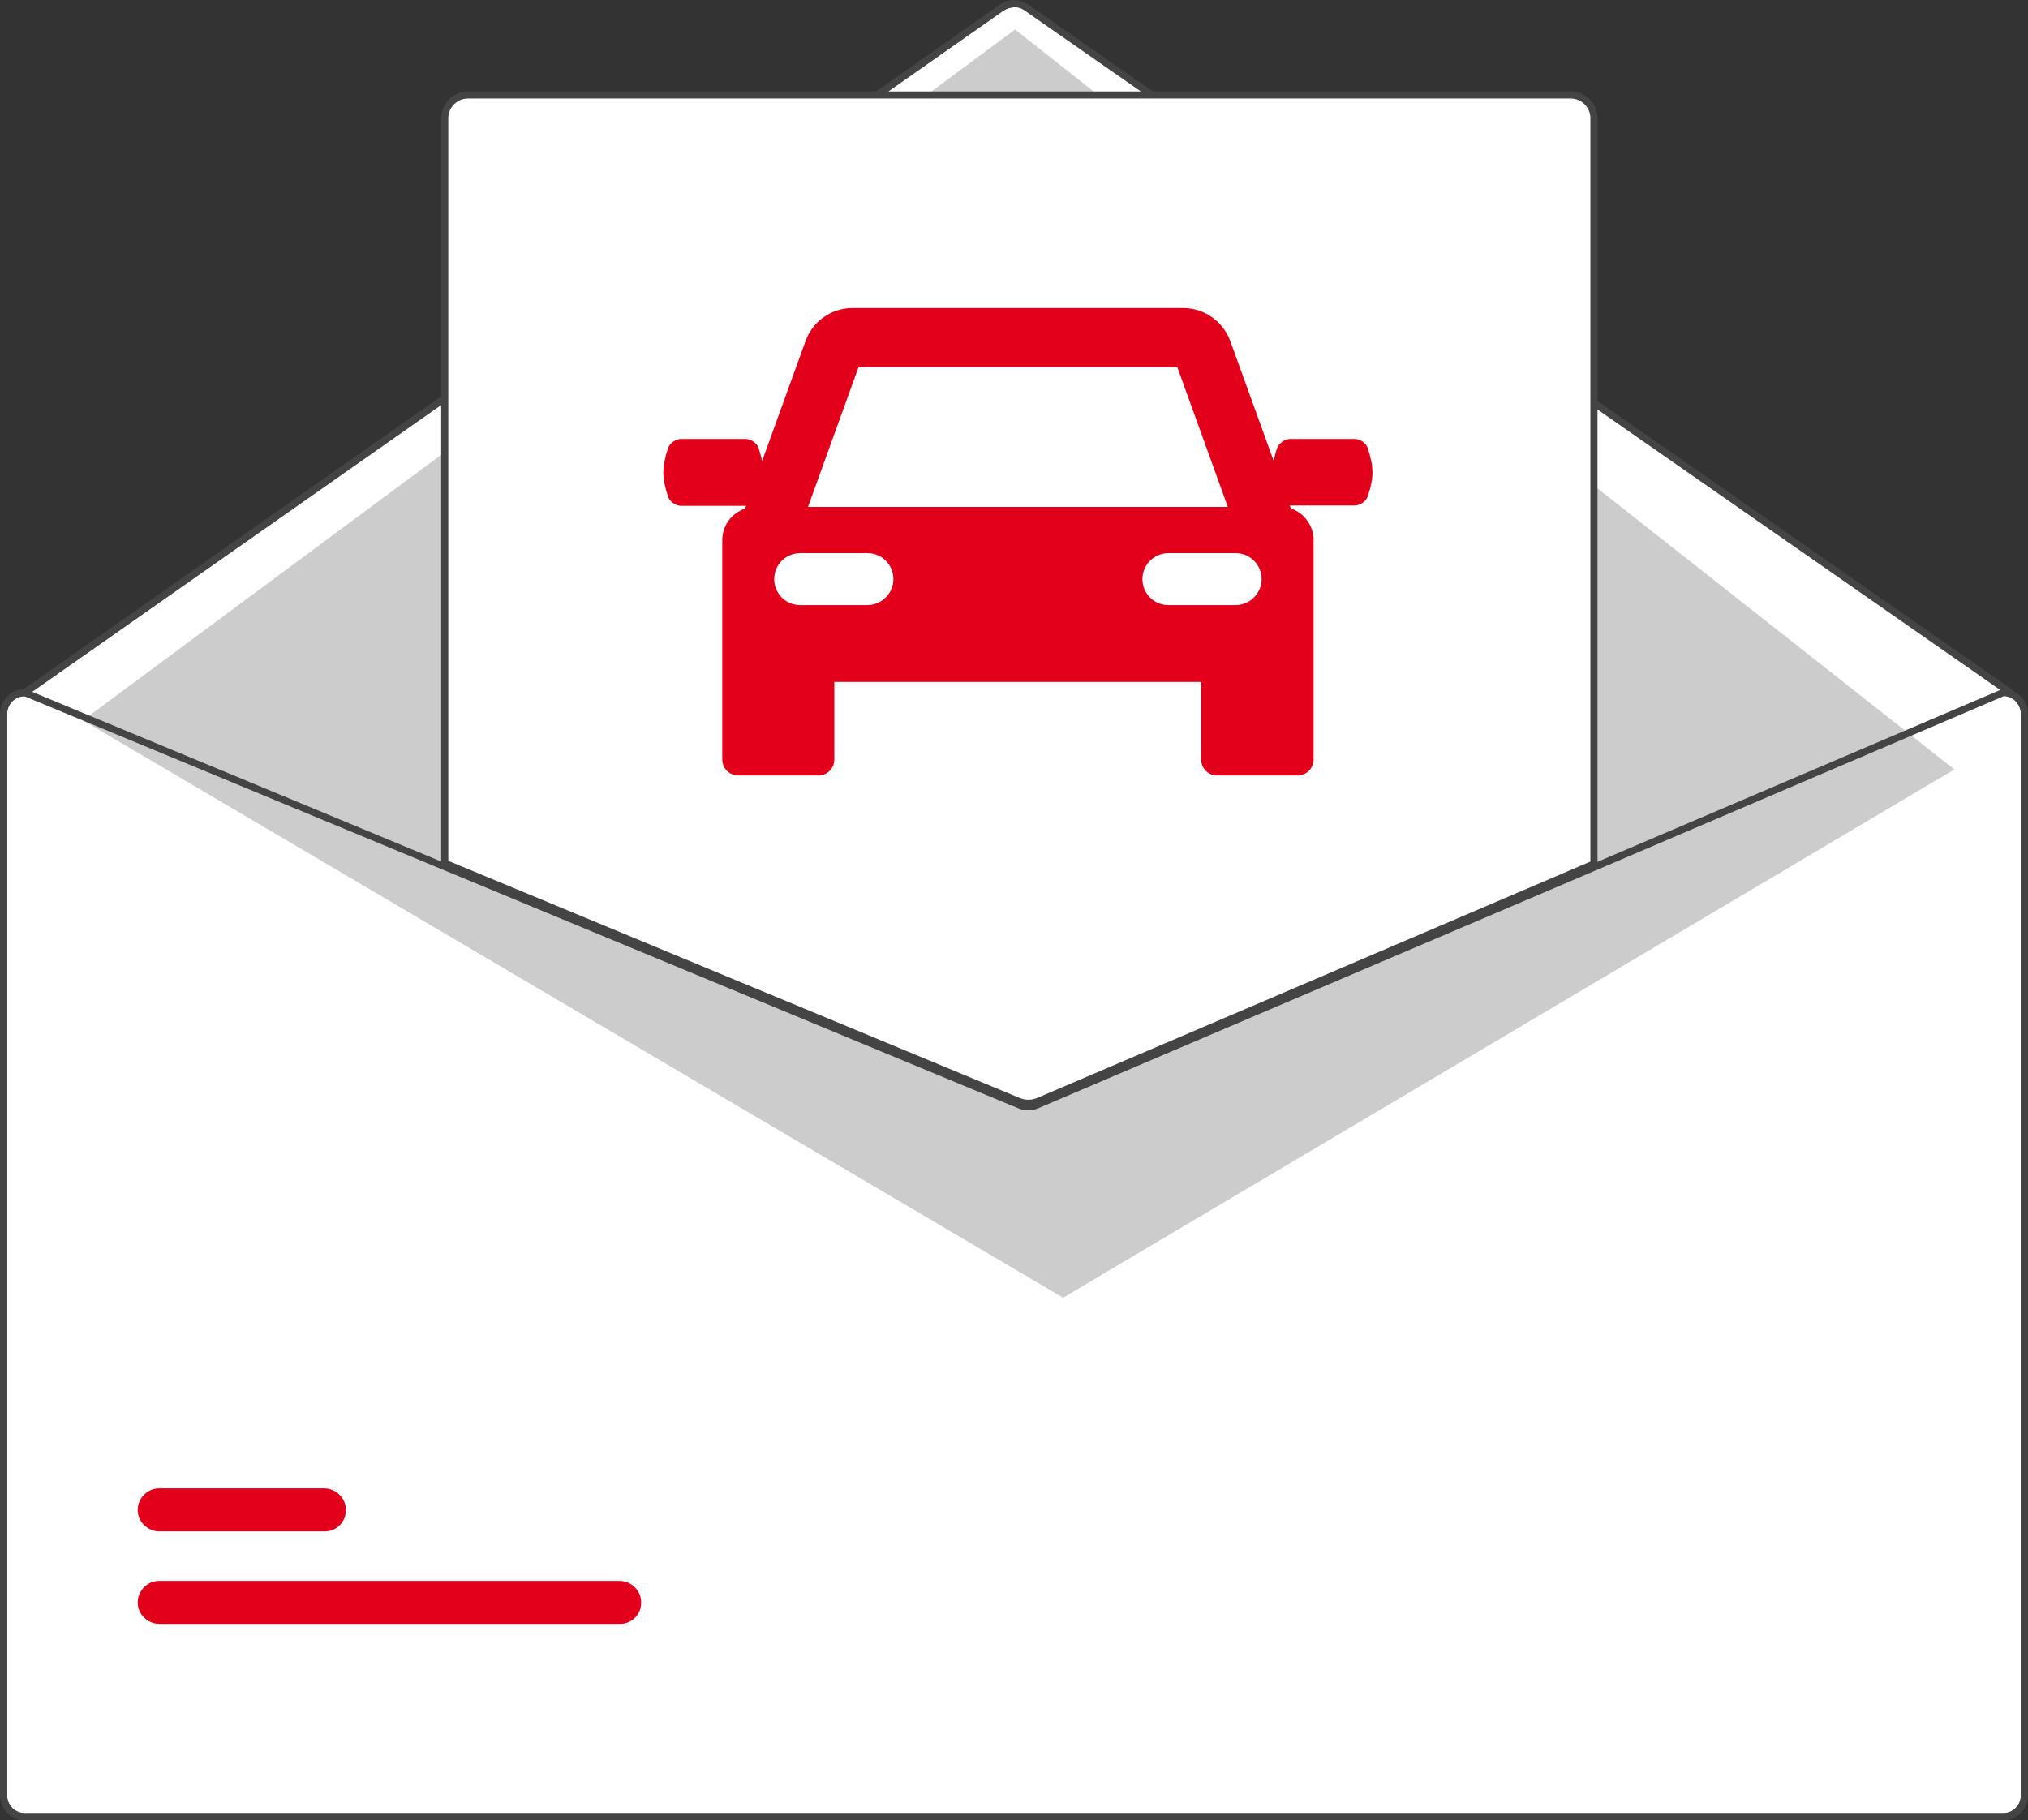
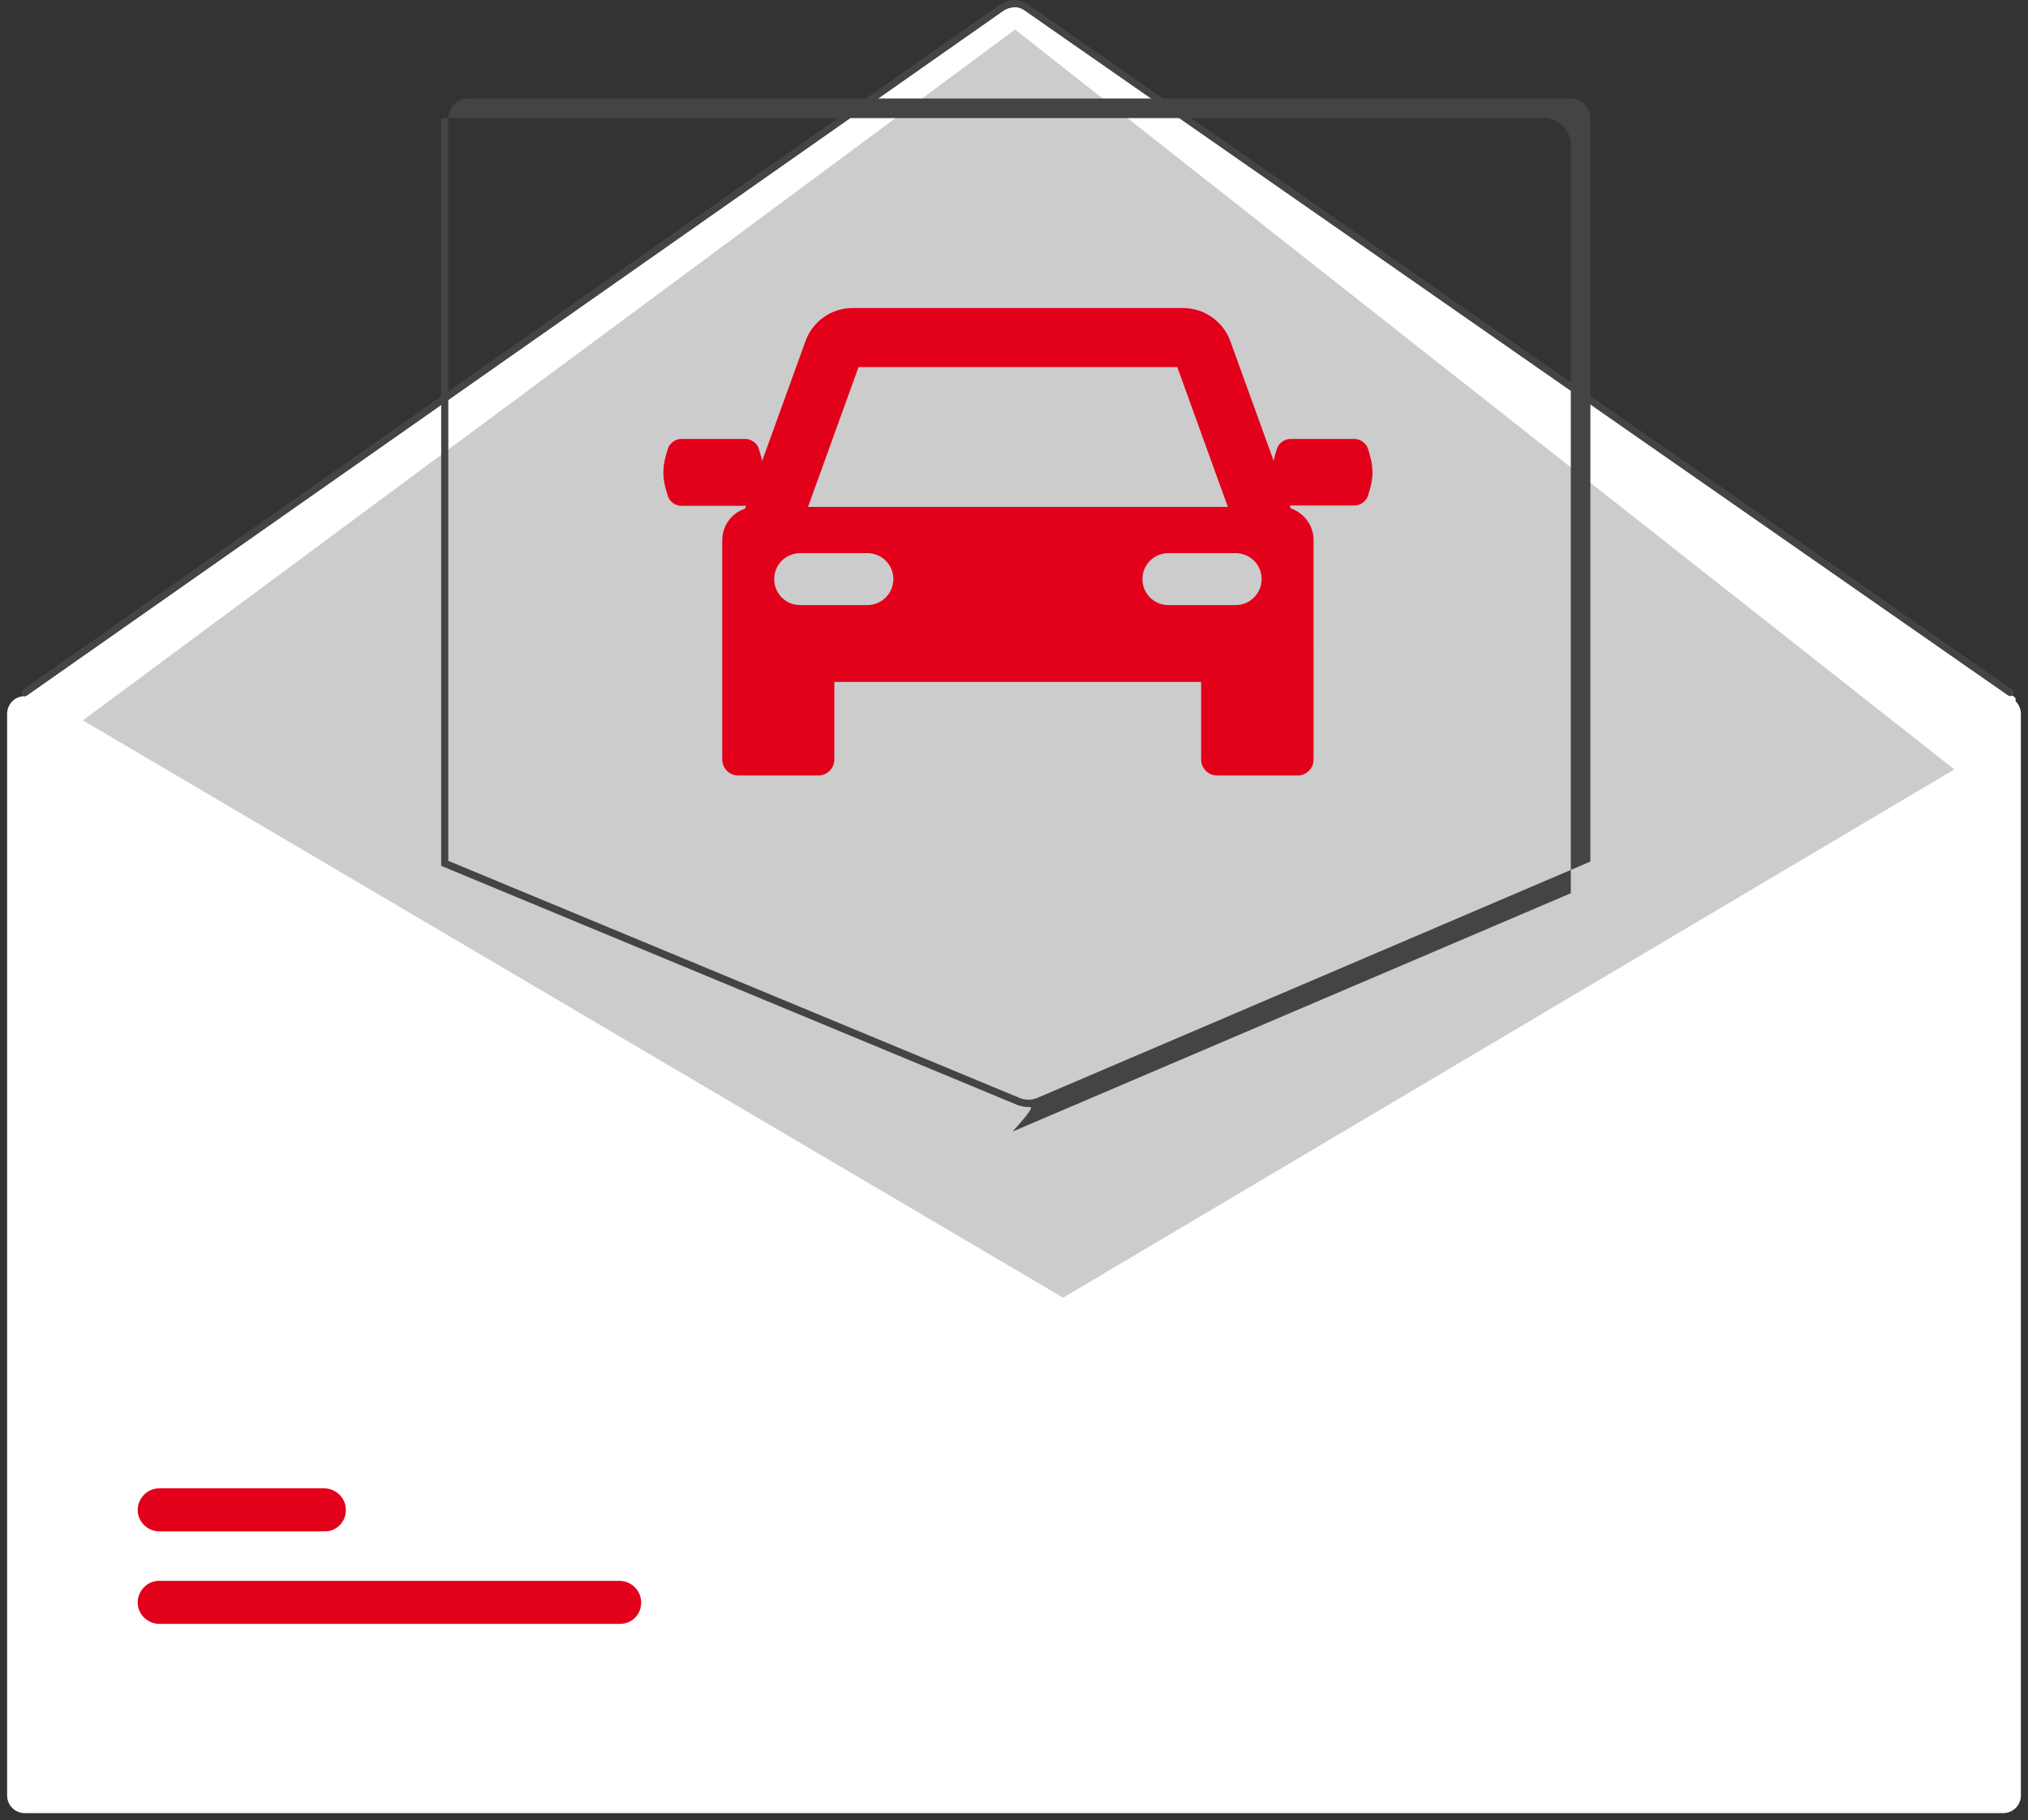
<svg xmlns="http://www.w3.org/2000/svg" version="1.1" id="b76bd6b3-ad77-41ff-b778-1d1d054fe577" x="0px" y="0px" width="570px" height="511.7px" viewBox="0 0 570 511.7" style="enable-background:new 0 0 570 511.7;" xml:space="preserve">
  <rect x="0" y="0" width="570" height="511.7" fill="#333333" stroke="none" />
  <style type="text/css">
	.st0{fill:#FFFFFF;}
	.st1{fill:#444444;}
	.st2{fill:#CCCCCC;}
	.st3{fill:#E2001A;}
</style>
  <path class="st0" d="M568,504.7c0,2.8-2.2,5-5,5H7c-2.8,0-5-2.2-5-5v-304c0-2.7,2.1-4.9,4.8-5l118.2,49l161.3,66.9  c1.7,0.7,3.7,0.7,5.4,0L448,244.9l115.2-49.2c2.7,0.1,4.8,2.3,4.8,5V504.7z" />
  <path class="st0" d="M565.5,197.7c-0.2,0-0.4-0.1-0.6-0.2L345.5,366.8c-1.7-1.2-155.4,0-155.4,0L8.1,197.5c-0.5,0.3-1.1,0.2-1.4-0.2  c-0.3-0.5-0.2-1.1,0.2-1.4L281.5,3.3c2.4-1.7,5.6-1.7,8,0l276.6,192.6c0.5,0.3,0.6,0.9,0.2,1.4C566.1,197.5,565.8,197.7,565.5,197.7  L565.5,197.7z" />
  <path class="st1" d="M565,195.7c-0.2,0-0.4-0.1-0.6-0.2L287.9,2.9c-1.7-1.2-4-1.2-5.7,0L7.6,195.5c-0.5,0.3-1.1,0.2-1.4-0.2  c-0.3-0.5-0.2-1.1,0.2-1.4L281,1.3c2.4-1.7,5.6-1.7,8,0l276.6,192.6c0.5,0.3,0.6,0.9,0.2,1.4C565.6,195.5,565.3,195.7,565,195.7  L565,195.7z" />
  <polygon class="st2" points="23.3,202.5 285.3,8.3 549.3,216.3 298.8,364.8 298.8,364.8 " />
  <path class="st3" d="M174.3,456.5H44.8c-3.3,0-6.1-2.7-6.1-6c0-3.3,2.7-6.1,6-6.1c0,0,0,0,0,0h129.4c3.3,0,6.1,2.7,6.1,6  C180.3,453.8,177.6,456.5,174.3,456.5C174.3,456.5,174.3,456.5,174.3,456.5z" />
  <path class="st3" d="M91.3,430.5H44.8c-3.3,0-6.1-2.7-6.1-6c0-3.3,2.7-6.1,6-6.1c0,0,0,0,0,0h46.4c3.3,0,6.1,2.7,6.1,6  C97.3,427.8,94.6,430.5,91.3,430.5C91.3,430.5,91.3,430.5,91.3,430.5z" />
-   <path class="st0" d="M289,310.7c-1,0-2-0.2-2.9-0.6l-161.6-67V33.2c0-3.9,3.1-7,7-7h310c3.9,0,7,3.1,7,7v210l-0.3,0.1l-156.3,66.7  C291,310.5,290,310.7,289,310.7z" />
-   <path class="st1" d="M289,311.2c-1,0-2.1-0.2-3.1-0.6L124,243.4V33.2c0-4.1,3.4-7.5,7.5-7.5h310c4.1,0,7.5,3.4,7.5,7.5v210.4  l-156.9,67C291.1,310.9,290,311.2,289,311.2z M126,242l160.7,66.7c1.5,0.6,3.2,0.6,4.7,0L447,242.2v-209c0-3-2.5-5.5-5.5-5.5h-310  c-3,0-5.5,2.5-5.5,5.5L126,242z" />
-   <path class="st1" d="M563,193.7h-0.2l-114.8,49l-157.1,67.1c-1.2,0.5-2.6,0.5-3.9,0l-162-67.2L7.4,193.8l-0.2-0.1H7  c-3.9,0-7,3.1-7,7v304c0,3.9,3.1,7,7,7h556c3.9,0,7-3.1,7-7v-304C570,196.8,566.9,193.7,563,193.7z M568,504.7c0,2.8-2.2,5-5,5H7  c-2.8,0-5-2.2-5-5v-304c0-2.7,2.1-4.9,4.8-5l118.2,49l161.3,66.9c1.7,0.7,3.7,0.7,5.4,0L448,244.9l115.2-49.2c2.7,0.1,4.8,2.3,4.8,5  V504.7z" />
+   <path class="st1" d="M289,311.2c-1,0-2.1-0.2-3.1-0.6L124,243.4V33.2h310c4.1,0,7.5,3.4,7.5,7.5v210.4  l-156.9,67C291.1,310.9,290,311.2,289,311.2z M126,242l160.7,66.7c1.5,0.6,3.2,0.6,4.7,0L447,242.2v-209c0-3-2.5-5.5-5.5-5.5h-310  c-3,0-5.5,2.5-5.5,5.5L126,242z" />
  <path class="st3" d="M384.4,125.9c-0.5-1.4-2.2-2.5-3.6-2.5c-6.1,0-12.1,0-18.2,0c-1.4,0-3.1,1.1-3.6,2.5c-0.5,1.3-0.8,2.6-1,3.7  l-12.2-33.7c-2-5.5-7.3-9.3-13.2-9.3h-93c-5.9,0-11.2,3.7-13.2,9.3l-12.2,33.7c-0.2-1.1-0.6-2.3-1-3.7c-0.5-1.4-2.2-2.5-3.6-2.5  c-6.1,0-12.1,0-18.2,0c-1.4,0-3.1,1.1-3.6,2.5c-1.8,5.4-1.8,8.4,0,13.8c0.5,1.4,2.2,2.5,3.6,2.5c6.1,0,12.1,0,18.2,0c0,0,0,0,0.1,0  l-0.3,0.8c-3.7,1.2-6.4,4.7-6.4,8.9V180v2.3v31.2c0,2.5,2,4.5,4.5,4.5H230c2.5,0,4.5-2,4.5-4.5v-21.8h103.1v21.8  c0,2.5,2,4.5,4.5,4.5h22.6c2.5,0,4.5-2,4.5-4.5v-31.2V180v-28.2c0-4.1-2.7-7.6-6.4-8.9l-0.3-0.8c0,0,0,0,0.1,0c6.1,0,12.1,0,18.2,0  c1.4,0,3.1-1.1,3.6-2.5C386.2,134.3,386.2,131.3,384.4,125.9z M241.3,103.2h89.6l14.2,39.3h-118L241.3,103.2z M243.8,170.1h-18.9  c-4.1,0-7.3-3.3-7.3-7.3c0-4.1,3.3-7.3,7.3-7.3h18.9c4.1,0,7.3,3.3,7.3,7.3C251.1,166.8,247.8,170.1,243.8,170.1z M347.3,170.1  h-18.9c-4.1,0-7.3-3.3-7.3-7.3c0-4.1,3.3-7.3,7.3-7.3h18.9c4.1,0,7.3,3.3,7.3,7.3S351.3,170.1,347.3,170.1z" />
</svg>